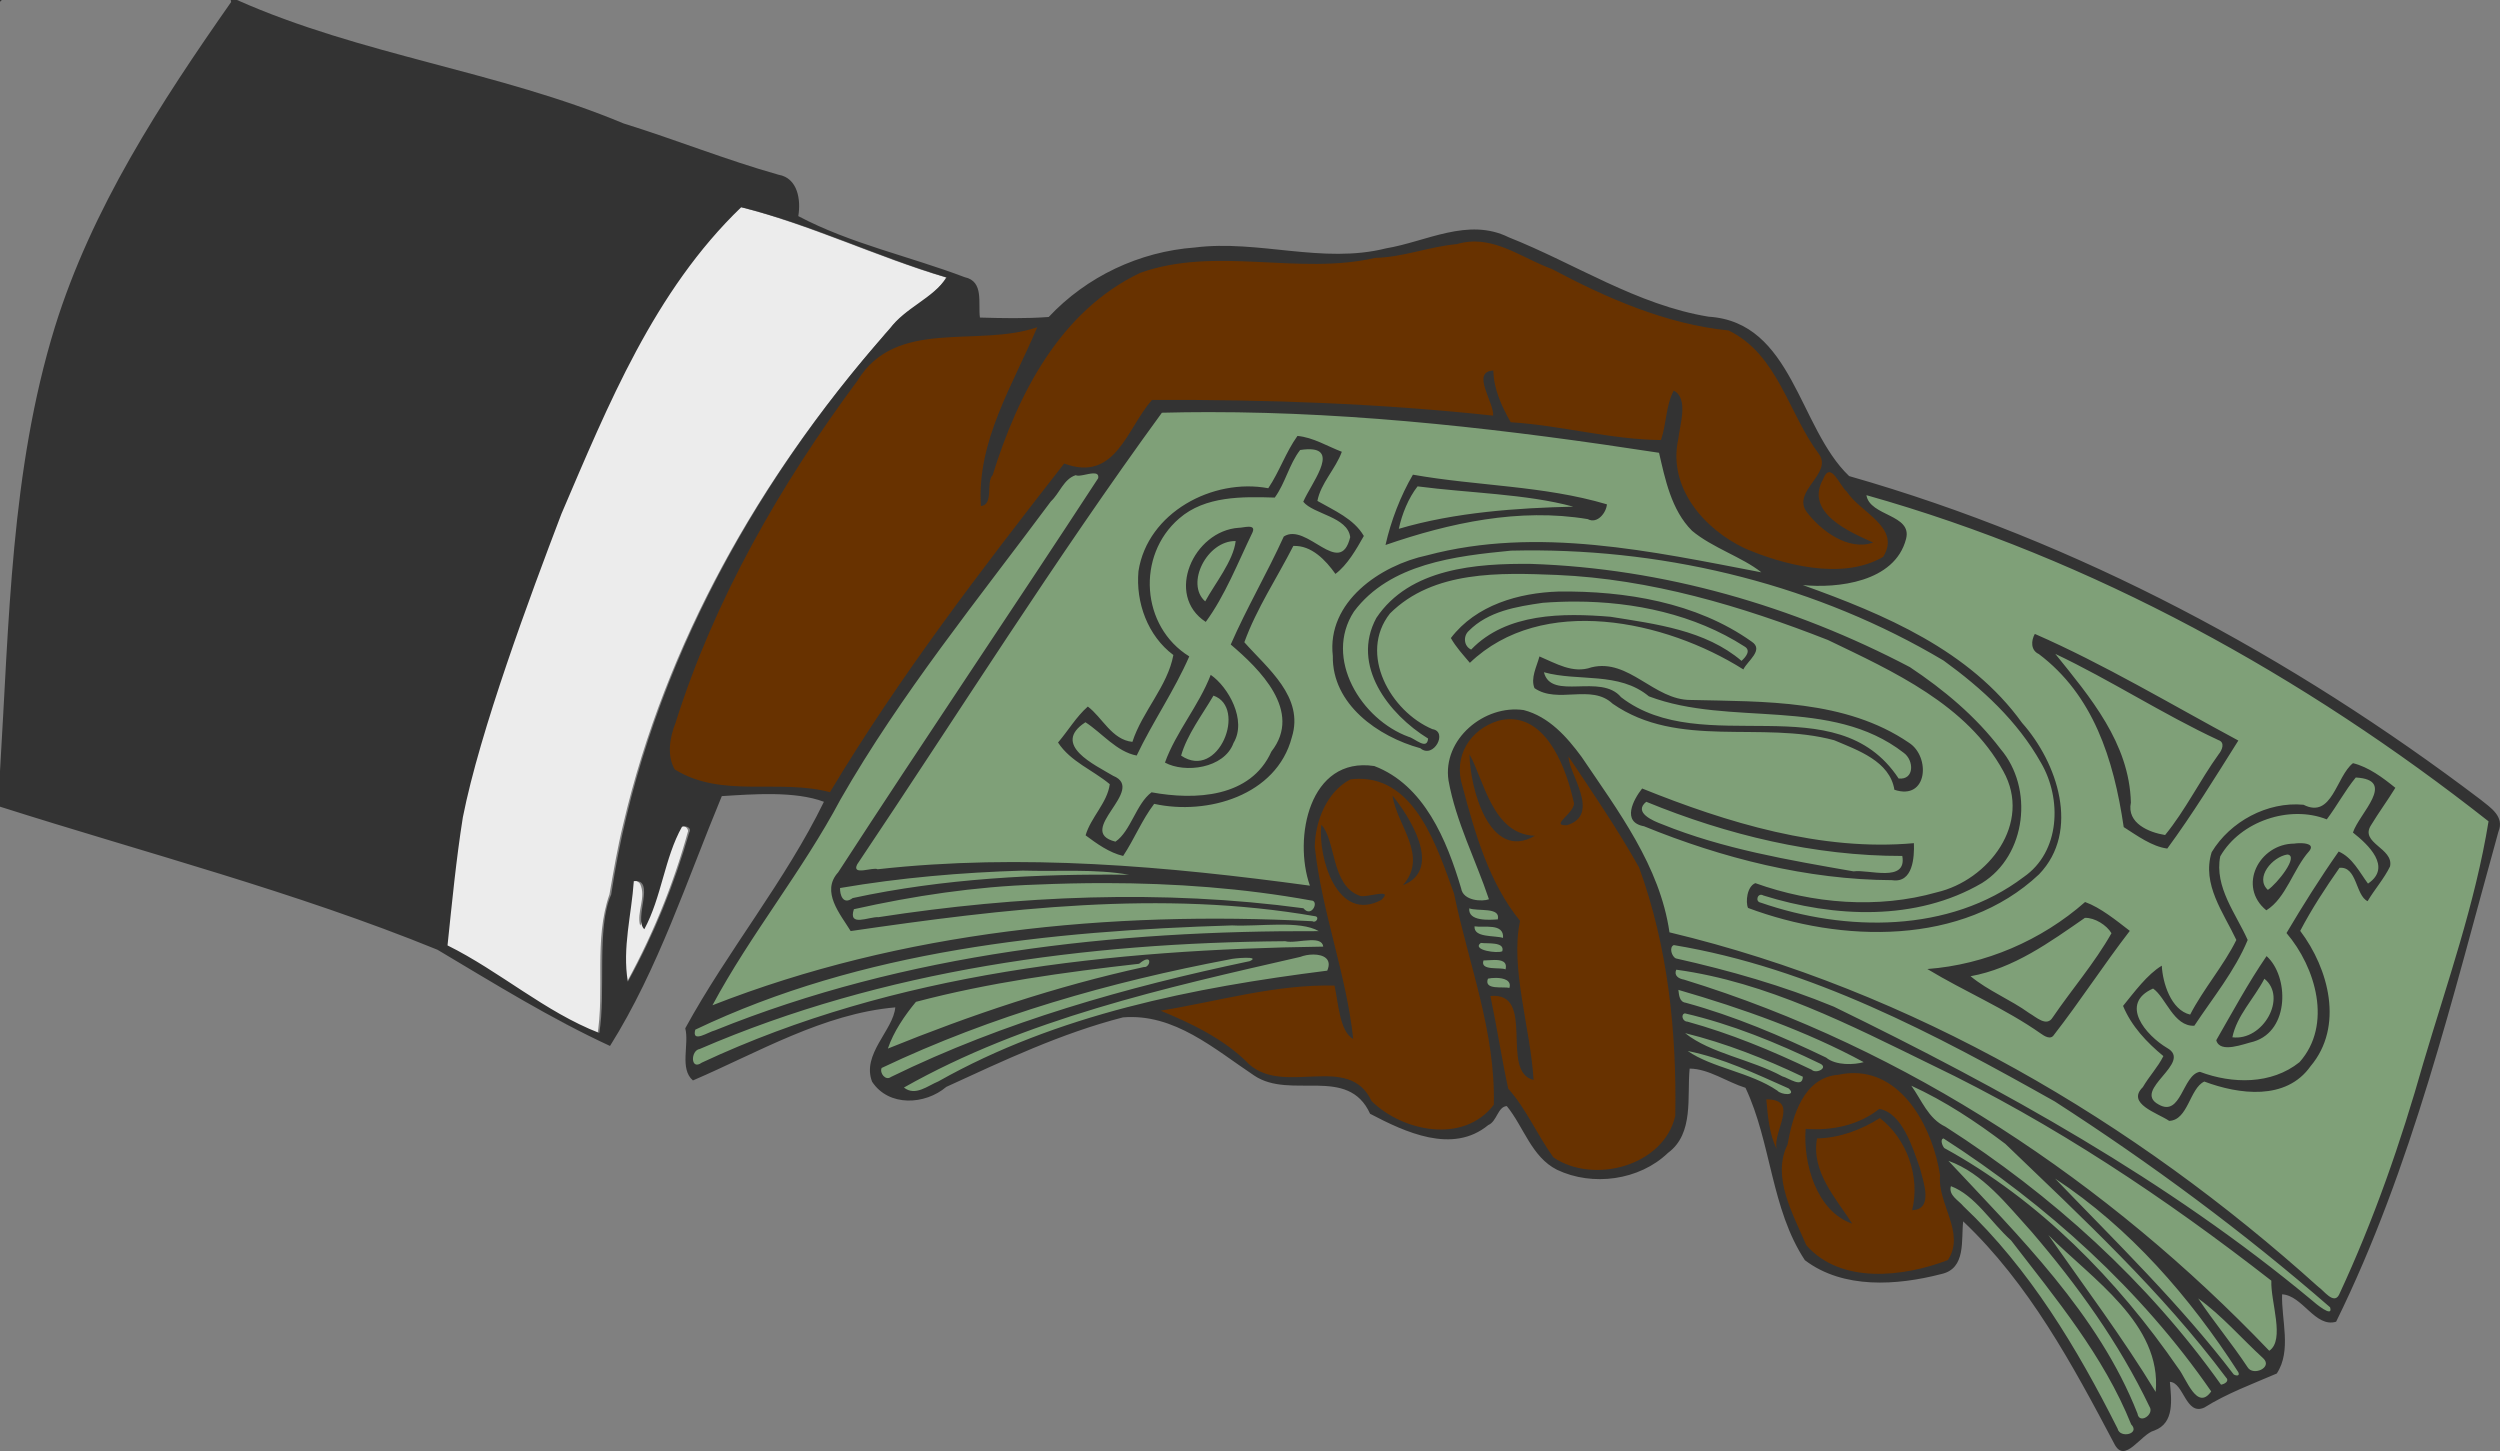
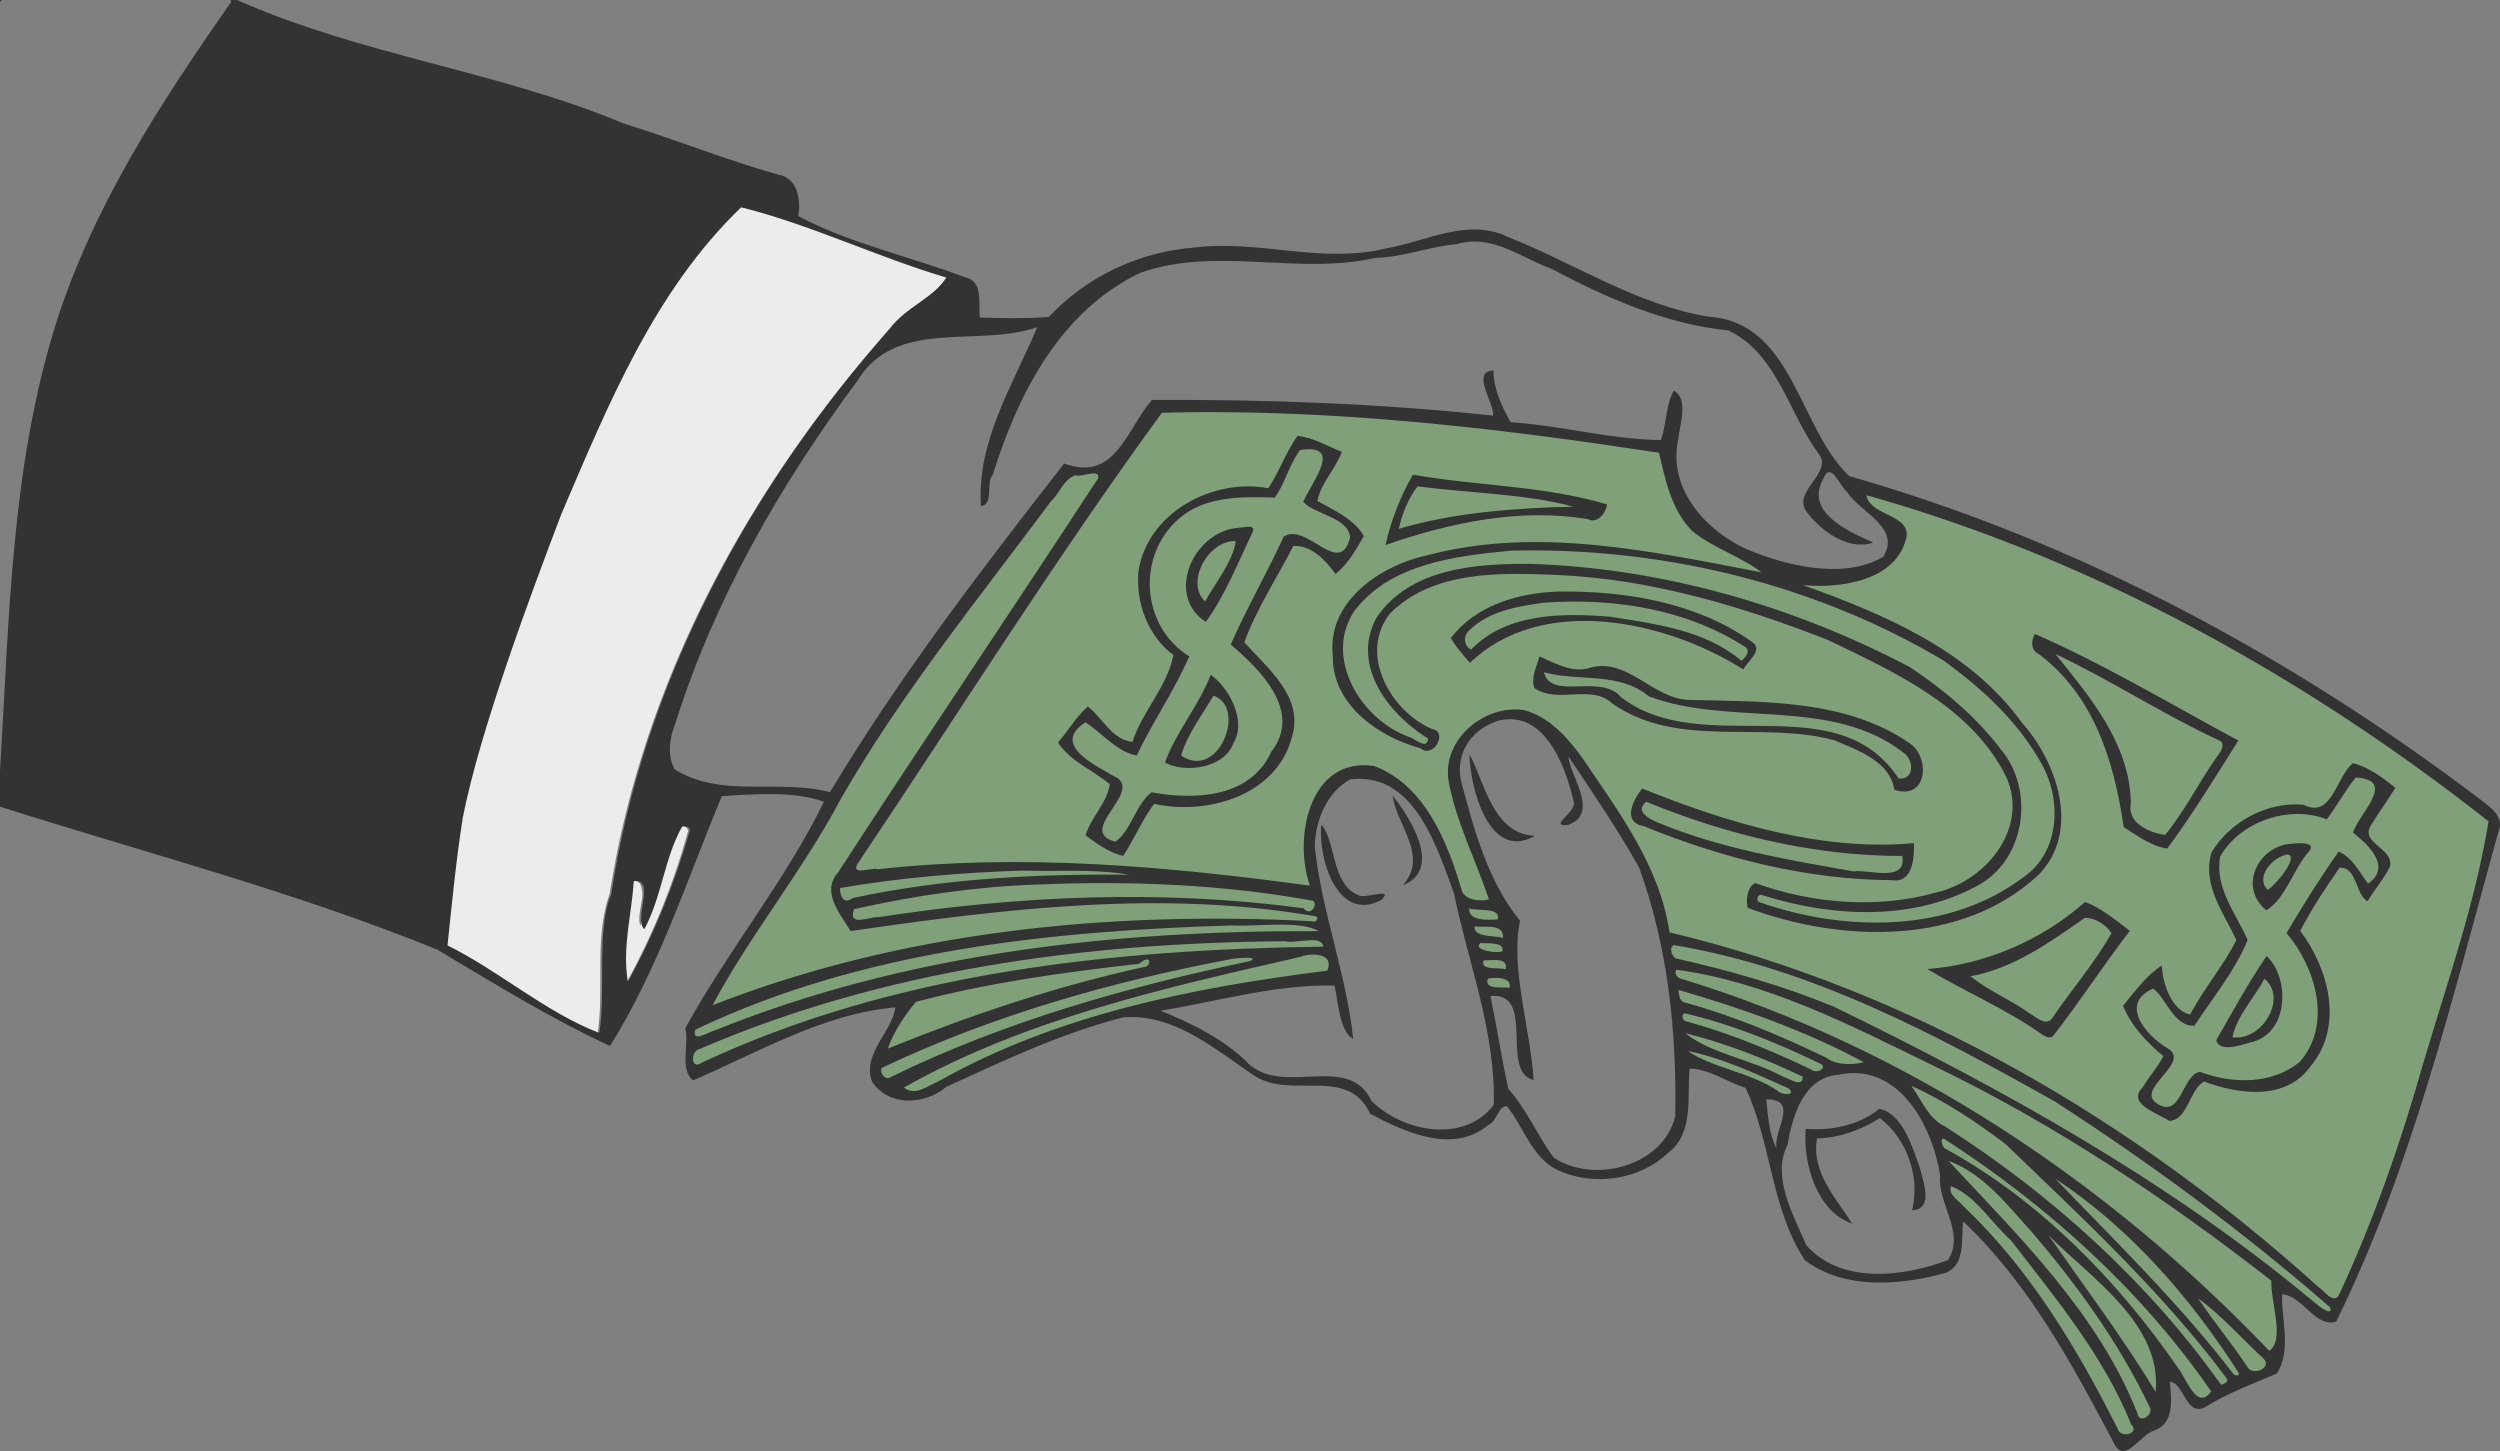
<svg xmlns="http://www.w3.org/2000/svg" height="639.09pt" width="1101.1pt" version="1.1" viewBox="0 0 1101.106 639.089">
  <rect x="0" y="0" width="1101.106" height="639.089" fill="#808080" stroke="none" />
  <g>
    <path d="m324.18 90.939c-30.75 29.461-50.32 68.151-67.19 106.7-14.186 31.647-26.191 64.206-37.345 97.028-6.888 20.679-12.675 41.989-16.713 63.267-2.546-0.297-1.959 3.168-2.2 4.682-2.807 18.239-4.561 36.614-6.491 54.961 23.738 11.659 43.794 29.965 68.707 39.369 3.584-20.899-1.547-42.766 5.493-63.065 1.822-10.38 3.564-20.785 6.089-31.033 18.609-79.42 60.055-152.29 113.42-213.52 4.822-6.188 10.646-11.491 17.26-15.7 4.389-3.153 8.714-6.676 11.498-11.392-31.193-9.18-60.666-23.695-92.328-31.486l-0.199 0.193zm-24.72 272.61c-3.265 0.679-3.356 4.912-4.924 7.269-4.951 12.018-6.782 25.226-12.586 36.869-1.674-5.97 2.776-12.464-0.002-18.34-1.204-2.092-6.267-2.784-5.705 0.684-1.318 15.23-5.327 30.665-2.035 45.926 12.399-22.033 22.187-45.579 28.865-69.951-0.169-1.726-2.078-2.532-3.613-2.457z" fill="#ececec" />
-     <path d="m648.69 105.39c-13.545 1.188-26.642 5.556-40.059 7.068-7.157 0.583-14.148 2.477-21.352 2.561-26.996 1.415-54.685-4.93-81.144 2.834-12.791 4.117-23.546 12.879-32.871 22.309-18.161 19.083-29.116 43.712-36.938 68.555-3.053 3.7 0.064 9.646-3.408 12.734-0.82-19.526 6.872-38.16 15.075-55.533 3.639-7.775 7.339-15.523 10.638-23.45-21.381 8.129-45.709 0.891-66.732 10.654-8.453 3.882-13.857 11.78-18.909 19.224-33.476 46.002-61.68 96.528-78.129 151.19-1.275 5.321-1.373 11.472 1.765 16.167 14.424 9.118 32.213 7.638 48.508 7.832 7.045 0.118 14.105 0.647 20.895 2.525 30.453-50.887 66.585-98.029 103.01-144.72 7.753 3.228 17.557 1.422 22.884-5.327 6.376-6.863 9.851-15.795 15.931-22.876 50.322-0.207 100.69 1.584 150.74 7.023 0.807-6.619-5.3-12.164-3.846-18.738 0.574-0.914 2.785-1.955 2.115 0.127 0.724 7.676 4.132 14.772 7.912 21.379 22.619 1.348 44.733 7.774 67.484 7.889 2.699-6.845 2.079-14.665 5.408-21.24 4.082 4.155 1.825 10.511 1.148 15.531-1.92 8.896-2.314 18.576 1.922 26.905 7.333 16.166 23.437 26.573 40.129 31.11 15.169 4.712 32.434 7.109 47.275 0.021 5.206-2.729 5.356-10.234 2.258-14.637-4.2-6.308-11.347-10.029-15.877-15.975-3.145-2.815-4.175-8.104-8.467-9.51-3.037-0.146-4.013 3.619-5.072 5.828-2.08 5.16-0.533 11.229 3.583 14.932 4.767 5.059 11.223 7.989 17.425 10.872-10 1.199-18.766-5.717-24.842-12.928-2.564-2.783-2.224-6.898-0.041-9.771 2.658-4.299 7.634-8.836 5.907-14.411-2.577-5.073-6.457-9.367-8.78-14.603-7.557-14.24-13.888-30.544-27.94-39.769-3.519-2.806-8.029-3.215-12.322-3.601-25.389-3.917-48.866-14.998-71.542-26.583-11.027-4.3-21.421-11.876-33.743-11.605zm16.006 210.37c-13.567 0.207-25.577 14.218-22.227 27.698 2.696 11.712 6.226 23.261 10.428 34.523 3.88 9.934 8.815 19.554 15.539 27.881-3.801 20.879 3.118 41.57 5.314 62.202-0.19 1.567 1.469 6.133-0.113 5.757-5.144-3.801-4.146-11.062-4.7-16.627-0.195-6.171 0.188-13.899-5.263-18.084-2.492-1.59-5.6-1.708-8.449-1.326 3.07 14.053 4.967 28.39 8.305 42.367 8.161 9.134 12.787 20.727 20.125 30.453 16.529 10.778 41.648 5.886 52.096-11.098 3.034-4.748 3.68-10.497 3.166-15.994-0.091-34.804-4.108-70.125-16.616-102.79-9.91-17.556-21.364-34.162-32.545-50.919-0.95 9.804 7.763 17.797 6.002 27.604-0.933 2.911-4.043 5.393-7.131 4.889 2.212-3.042 6.876-5.949 5.226-10.365-3.077-12.297-7.574-25.713-18.523-33.215-3.168-1.962-6.895-3.069-10.633-2.953zm-66.33 26.254c-6.636-0.351-11.256 5.614-14.564 10.566-5.592 8.968-6.875 20.132-4.375 30.314 3.954 24.304 12.293 47.751 15.277 72.211-4.697-5.935-3.884-14.014-5.969-20.869-1.946-2.601-5.634-0.612-8.318-1.102-24.71 0.785-48.581 7.926-72.895 11.588 15.649 6.209 31.275 13.669 43.244 25.809 9.077 6.751 21.032 4.657 31.541 4.499 7.527-0.446 16.711 1.568 20.17 9.09 3.857 5.632 10.397 8.702 16.459 11.373 11.877 4.705 27.046 4.402 36.686-4.863 2.384-1.746 4.057-4.581 3.346-7.596-0.183-31.152-11.49-60.647-17.957-90.756-5.782-15.562-11.012-32.647-24.106-43.802-5.195-4.189-11.844-6.616-18.539-6.463zm216.32 129.69c-7.261 0.259-15.215 2.295-19.59 8.596-6.585 8.238-7.365 19.146-10.671 28.77-2.768 12.533 3.568 24.564 8.313 35.707 2.99 8.083 11.318 12.559 19.075 15.094 15.07 4.43 31.343 1.635 45.77-3.79 2.804-1.443 3.396-5.309 3.812-8.236 0.862-10.765-6.975-20.049-6.055-30.84-2.783-15.888-9.826-32.469-24.014-41.31-4.986-2.919-10.861-4.42-16.64-3.991zm-37.836 12.025c0.918 8.127 0.989 16.924 5.654 23.996 1.962-1.224 0.075-3.919 0.938-5.711 0.686-5.287 4.849-10.993 1.914-16.24-2.004-2.549-5.594-2.611-8.555-2.594l0.044 0.498 0.005 0.051z" fill="#683200" />
    <path d="m527.27 180.53c-5.385 0.296-11.069-0.366-16.281 0.662-47.292 65.036-90.268 133.06-134.75 200.01-0.892 2.649 2.645 3.965 4.668 2.975 20.993-1.848 42.073-3.582 63.199-3.483 44.985-0.183 89.808 4.514 134.33 10.591-5.197-14.769-4.477-32.498 5.146-45.352 6.413-7.682 18.367-10.616 26.994-5.019 15.442 8.806 23.727 25.749 29.297 41.994 1.57 3.756 2.132 8.03 4.146 11.525 3.266 3.548 8.78 3.782 13.094 2.293-6.011-18.858-16.188-36.591-18.344-56.512 0.069-16.478 17.758-29.746 33.644-26.054 14.217 4.772 22.416 18.299 30.411 30.028 14.004 20.438 28.224 42.234 31.646 67.264 107.06 25.531 204.77 82.779 286.06 156.18 2.717 1.846 5.178 6.294 9.043 4.807 3.467-3.489 4.133-8.711 6.576-12.854 15.317-34.403 26.32-70.49 36.836-106.59 9.292-30.199 19.131-60.395 24.16-91.668-82.066-64.674-175.4-116.39-276.33-144.63 0.143 6.037 6.178 9.089 10.941 11.252 3.666 1.437 8.316 4.723 6.799 9.277-2.855 11.234-14.501 17.138-25.125 18.803-7.364 1.499-14.892 0.669-22.348 1.01 10.356 5.126 21.643 8.145 32.097 13.067 25.215 10.848 49.69 25.773 66.214 48.183 11.299 13.263 19.736 30.896 16.887 48.687-1.713 9.891-8.197 18.352-16.5 23.75-22.516 16.641-51.915 20.928-79.19 17.852-13.626-1.487-27.064-4.691-39.882-9.48-0.66-3.111-0.32-7.087 2.514-9.037 28.042 9.885 59.764 11.822 87.898 1.285 14.666-6.416 26.846-21.117 26.305-37.691-0.659-12.649-9.081-23.099-17.176-32.125-18.119-18.902-42.425-29.868-65.691-40.934-42.051-16.592-86.601-28.863-132.11-28.774-19.048-0.379-39.565 1.224-55.447 12.866-6.501 4.389-10.936 11.635-11.336 19.52-0.958 15.142 8.982 29.511 22.025 36.484 2.091 1.335 6.268 1.656 5.082 5.127-0.68 2.84-4.525 5.323-6.914 2.772-15.1-4.278-30.357-13.573-36.08-28.912-3.031-10.228-3.023-22.092 3.054-31.277 8.654-13.389 23.933-20.384 38.981-23.674 34.044-8.179 69.523-5.052 103.65 0.841 13.767 2.303 27.465 5.16 41.172 7.625 1.904-0.842-0.966-2.435-1.747-3.036-10.45-7.745-24.547-10.615-32.555-21.407-6.268-8.917-8.357-19.818-10.801-30.217-67.582-10.396-135.77-18.435-204.26-18.002zm44.686 12.529c6.338 0.804 11.907 4.154 17.748 6.481-3.069 7.409-9.272 13.456-10.592 21.592 7.248 4.264 15.715 7.545 20.412 14.949-3.132 5.457-6.283 11.131-11.16 15.248-4.445-6.227-11.128-12.461-19.354-11.855-7.38 14.525-16.581 28.202-22.102 43.615 8.192 9.516 19.377 17.961 21.889 30.986 1.656 13.886-7.542 27.21-19.432 33.597-12.327 6.884-27.234 8.091-40.91 5.487-2.341 0.507-2.692 3.549-4.193 5.101-3.561 5.73-6.363 11.903-10.032 17.571-5.587-1.515-10.338-4.918-14.924-8.301 2.677-7.901 9.619-13.991 10.555-22.551-7.28-6.282-16.93-9.829-22.607-17.895 4.039-4.814 7.281-10.27 11.908-14.57 6.14 5.245 10.387 14.09 19.225 15.188 2.748-1.096 2.186-4.925 3.9-6.977 5.232-10.829 13.496-20.492 15.613-32.646-15.695-11.402-20.885-35.833-9.337-51.943 10.91-15.913 31.841-23.688 50.509-20.008 5.016-7.274 7.821-15.85 12.883-23.068zm3.889 3.807c-2.683-0.363-5.234 1.158-6.061 3.766-3.353 5.628-5.082 12.098-8.838 17.502-13.992-0.47-29.555-0.554-41.139 8.539-15.91 12.193-19.06 37.237-7.215 53.277 2.688 3.753 6.065 7.025 9.951 9.523-6.479 14.548-15.536 27.799-22.455 42.143-8.857-2.285-14.498-10.044-22.004-14.711-4.277 2.164-8.695 7.627-5.656 12.453 4.371 7.15 12.754 10.118 19.486 14.35 2.916 2.724 0.62 6.791-1.147 9.452-2.596 4.213-6.82 8.544-6.051 13.889 0.951 2.89 4.353 4.609 7.184 4.439 7.385-5.436 8.654-15.629 15.57-21.469 14.839 2.592 31.684 2.707 44.286-6.739 5.668-4.47 9.012-11.104 12.432-17.282 3.603-8.515 0.674-18.236-4.65-25.334-4.491-6.499-10.306-11.931-16.256-17.068 6.978-15.844 15.733-30.826 22.908-46.574 5.639-2.614 10.805 2.366 15.523 4.767 3.278 2.174 8.701 4.316 11.599 0.411 2.703-3.099 3.164-8.3-0.272-11.069-4.899-5.114-12.627-5.702-17.844-10.359 2.8-6.519 8.464-12.389 8.299-19.863-0.626-3.402-4.729-4.296-7.652-4.043zm-94.156 10.604c-3.095 0.462-6.279 0.923-9.312 1.307-5.37 2.776-7.371 9.01-11.537 13.066-34.354 46.013-70.804 90.89-98.174 141.6-16.256 27.549-36.132 52.862-51.04 81.218 83.982-33.321 175.73-42.518 265.48-37.968 1.822 0.944 4.344-0.435 4.026-2.635-0.046-1.877-3.577-1.508-3.566-1.963 2.787-0.851 3.754-5.704 0.381-6.51-44.863-7.913-90.781-9.182-136.2-6.151-22.375 1.529-44.543 5.234-66.409 10.145-1.344 2.189-0.988 6.459 2.24 6.498 6.933-0.535 13.71-2.013 20.622-2.772 58.007-8.124 117.29-10.192 175.38-2.272 1.747 1.408-1.688 0.046-2.436 0.184-61.469-9.175-123.87-2.478-184.99 6.196-3.66 0.525-7.321 1.049-10.982 1.574-3.604-6.05-9.591-12.469-7.623-20.092 2.472-5.242 6.501-9.567 9.286-14.651 35.612-54.715 72.338-108.72 107.85-163.49 0.562-1.865-1.187-3.471-2.996-3.285zm143.11 3.031c27.225 4.52 55.189 4.601 81.832 12.34-0.568 3.104-3.877 6.637-7.186 4.799-29.605-4.897-59.785 1.307-87.824 10.859 2.412-9.899 6.151-19.486 11.207-28.336l1.971 0.338zm-1.07 2.875c-4.726 6.079-7.485 13.457-8.977 20.955 25.592-7.87 52.56-9.282 79.1-10.438 1.554-1.224-1.276-2.052-2.217-2.137-22.174-5.513-45.198-5.594-67.732-8.615l-0.174 0.234zm-73.656 19.619c2.084 0.161-0.418 2.564-0.555 3.627-5.795 12.214-10.856 24.863-18.713 35.916-8.466-5.581-9.384-17.988-4.309-26.174 4.346-8.195 13.392-13.389 22.59-13.322 0.329-0.009 0.656-0.065 0.986-0.047zm-5.264 4.293c-11.157-0.207-19.954 11.783-18.105 22.398 0.592 2.688 2.172 5.126 4.385 6.764 4.958-9.579 13.008-18.041 14.305-29.164l-0.5 0.002-0.084 0zm126.9 4.131c-15.63 0.452-31.343 2.533-46.312 7.136-13.026 4.361-26.155 12.091-32.415 24.817-5.827 13.394-0.709 29.184 8.842 39.493 5.642 6.484 13.241 10.833 21.114 13.998 1.899 1.505 5.66 2.916 6.837-0.166 0.912-2.942-3.169-3.567-4.654-5.229-11.662-8.548-22.087-21.514-21.606-36.727 0.347-10.587 8.023-19.548 16.851-24.851 15.938-9.722 35.348-10.647 53.557-10.458 39.738 1.026 79.129 9.438 116.47 22.946 17.94 6.656 35.65 14.259 52.315 23.697 16.301 11.232 31.871 24.429 42.28 41.452 8.598 16.66 4.032 39.977-12.219 50.262-24.328 14.575-54.385 15.435-81.449 9.466-5.532-1.043-10.906-3.102-16.367-4.084-2.85 0.735-2.342 5.54 0.718 5.496 30.48 10.353 64.972 12.655 95.241 0.332 10.136-4.392 20.302-9.822 27.678-18.223 10.522-13.587 8.987-33.567-0.081-47.504-11.05-18.36-27.17-33.3-44.97-44.98-54.84-31.84-118.56-47.35-181.82-46.89zm17.543 20.094c28.579 0.051 58.52 5.243 82.178 22.3 2.696 2.563-0.938 5.694-2.545 7.729-0.506 1.261-1.646 2.349-2.846 1.1-24.545-14.669-53.873-23.152-82.541-19.086-13.267 2.096-26.175 7.686-36.035 16.926-2.553-3.013-5.219-5.972-7.244-9.381 11.503-14.608 31.21-19.592 49.033-19.588zm2.844 2.445c-14.733 0.247-30.553 1.713-42.934 10.49-3.145 2.146-6.509 6.238-4.207 10.148 0.89 1.694 3.354 3.823 4.59 1.287 11.733-11.431 28.884-14.174 44.596-13.99 16.686 0.135 33.246 3.175 49.295 7.738 8.565 2.756 16.854 6.8 23.607 12.756 2.294-1.641 5.254-5.331 2.625-7.924-22.753-15.05-50.602-20.705-77.572-20.506zm206.56 17.404c29.518 13.237 57.328 29.859 85.779 45.168-9.805 15.57-19.466 31.258-30.332 46.121-6.679-1.203-12.205-5.448-17.82-8.969-3.518-24.044-10.482-48.986-27.445-67.174-3.629-4.215-8.321-7.408-12.332-11.121-0.69-1.344-0.696-4.467 0.637-4.694 0.504 0.223 1.009 0.446 1.513 0.669zm4.76 5.803c12.689 16.24 27.078 32.403 32.25 52.93 1.684 5.76 1.766 11.682 1.832 17.61 1.677 6.964 9.408 10.065 15.799 10.935 2.825-0.806 3.557-4.253 5.521-6.131 7.286-10.538 13.52-21.78 20.765-32.332 1.175-2.626-0.887-5.345-3.504-5.793-25.153-11.842-48.401-27.334-73.761-38.757 0.367 0.513 0.733 1.026 1.1 1.539zm-224.44 3.455c7.072 3.426 15.347 7.11 23.219 4.049 10.473-1.925 19.25 5.631 27.816 10.34 6.668 4.037 14.6 4.784 22.218 4.438 26.25 0.557 53.682 0.8 77.691 12.582 6.32 3.287 14.604 6.662 15.773 14.62 1.188 4.637-1.306 11.025-6.785 10.98-2.032 0.203-4.26-0.456-4.249-2.818-3.248-9.597-13.227-14.103-21.799-17.903-14.852-5.997-31.272-5.201-46.985-5.545-17.902-0.105-36.955-0.78-52.522-10.647-3.923-2.899-8.132-5.881-13.241-5.885-7.835-0.659-16.349 2.043-23.447-2.402-1.299-4.069 0.887-8.104 2.004-11.943l0.307 0.133zm-0.17 4.893c0.636 5.675 6.895 8.232 11.968 7.834 7.815 0.191 16.906-1.742 22.895 4.574 12.996 10.437 30.428 12.246 46.508 12.675 18.843 0.468 38.704-1.378 56.377 6.349 7.886 3.558 14.49 9.86 19.289 16.904 4.355 1.169 8.236-3.746 6.658-7.818-1.635-5.983-8.163-8.3-12.857-11.377-20.529-10.924-44.456-10.41-67.001-12.153-12.408-1.049-25.209-2.132-36.675-7.302-10.757-8.353-25.138-7.181-37.902-8.606-3.209-0.373-6.352-1.033-9.498-1.925l0.136 0.481 0.102 0.363zm-144.82 3.566c7.599 6.544 13.359 18.079 8.469 27.861-2.999 7.115-10.856 10.141-18.018 10.316-3.474 0.099-6.908-0.479-10.092-1.893 4.95-12.961 14.099-23.713 19.336-36.545l0.305 0.26zm-0.176 6.424c-5.232 9.033-11.949 17.476-14.77 27.693 5.186 4.591 13.983 3.509 17.908-2.211 5.084-6.059 7.382-15.869 2.293-22.586-1.346-1.41-3.703-3.335-5.432-2.897zm502.89 31.756c6.412 1.811 11.857 5.857 16.986 9.961-3.601 6.311-8.835 11.816-11.4 18.641-0.413 5.711 6.298 7.745 8.791 11.967 2.105 3.444-1.226 6.557-2.871 9.288-1.89 2.809-3.919 5.52-5.769 8.358-4.194-4.049-3.591-12.058-9.863-14.127-3.095-1.118-4.603 2.457-5.877 4.481-5.347 7.815-10.41 15.841-14.779 24.247 10.419 13.76 17.012 32.712 10.549 49.529-3.833 9.559-11.858 18.307-22.568 19.779-9.788 1.779-19.584-0.918-28.855-3.848-3.588 0.497-5.064 4.641-6.771 7.328-1.897 3.677-3.642 8.862-8.27 9.645-3.764-1.509-7.319-3.669-10.783-5.803-2.387-1.371-3.454-4.675-1.164-6.709 3.31-5.056 7.323-9.665 10.041-15.096-7.285-5.963-14.111-12.95-17.863-21.703 4.668-5.671 9.018-11.798 15.059-16.123 0.903 8.024 4.1 17.427 12.305 20.568 2.706 0.948 2.786-2.889 4.118-4.28 5.831-9.967 13.27-18.953 18.374-29.351-5.056-11.01-13.483-21.817-11.887-34.629 0.999-7.073 7.253-11.721 12.395-15.961 8.158-5.72 18.452-9.377 28.42-7.625 4.648 2.449 10.45-0.161 12.732-4.646 3.163-4.484 4.758-10.294 8.954-13.893zm1.125 4.322c-2.245 0.464-3.135 3.459-4.666 5.09-2.967 4.296-5.616 8.808-8.723 13.01-17.232-6.16-38.491 1.296-47.549 17.314-2.334 12.023 4.779 22.976 10.076 33.131 1.199 1.887 2.574 4.486 0.773 6.44-5.829 12.297-14.225 23.095-21.967 34.207-7.066-0.685-9.762-8.271-13.746-13.037-1.289-1.871-3.62-4.461-5.92-2.451-4.6 2.292-7.619 8.093-5.195 12.986 2.588 7.126 9.266 11.448 14.967 15.801 1.708 3.961-2.694 6.964-4.606 9.908-2.512 2.86-6.212 7.029-3.785 10.998 2.624 3.95 9.331 5.023 12.043 0.568 3.247-3.891 4.112-9.794 8.893-12.303 8.581 2.607 17.639 4.476 26.654 3.078 9.437-1.321 19.538-5.903 23.41-15.211 6.69-14.398 2.425-31.404-5.811-44.23-1.344-2.095-2.81-4.112-4.4-6.027 6.988-11.749 14.266-23.334 22.094-34.543 5.77 3.043 8.483 9.285 12.334 14.205 4.913-2.287 7.617-8.87 4.431-13.597-2.212-4.314-5.993-7.501-9.604-10.608 2.641-6.751 9.394-11.997 9.432-19.658-0.694-4.073-5.676-5.169-9.135-5.07zm-311.44 8.029c35.881 14.148 74.133 25.521 113.12 23.029 0.977-0.206 3.395-0.586 2.473 1.225-0.188 4.499-0.461 10.837-5.479 12.697-29.927 0.501-59.651-5.469-88.026-14.733-9.122-2.98-18.158-6.403-27.066-9.845-3.415-2.172-1.947-6.55-0.406-9.41 1.155-1.605 2.011-5.311 4.452-3.338l0.936 0.375zm-1.748 2.561c-3.26 1.644-3.18 6.787 0.172 8.293 7.307 4.657 15.852 6.642 23.906 9.566 22.255 6.894 45.297 11.045 68.245 14.698 6.591-0.529 13.964 2.742 20.047-1.034 2.212-1.853 2.335-5.102 1.656-7.701-39.109 0.145-77.739-9.178-113.79-24.021l-0.232 0.199zm288.99 20.176c1.262-0.167 4.451 0.52 2.448 2.099-6.881 7.802-9.207 18.932-17.846 25.229-6.668-5.276-6.401-16.157-0.338-21.809 4.006-4.144 10.038-5.767 15.737-5.519zm-6.365 3.022c-6.263 1.267-12.569 7.318-11.152 14.111 0.418 1.711 2.44 4.68 4.182 2.561 4.273-3.786 8.548-8.405 9.717-14.146-0.027-1.425-1.281-2.708-2.746-2.525zm-542.73 7.133c-31.261-0.283-62.535 2.336-93.377 7.399-3.168-0.487-2.226 3.055-1.586 4.939 0.722 2.559 3.879 3.599 6.032 2.003 8.314-2.575 17.03-3.378 25.59-4.944 31.806-4.773 64.071-5.96 96.206-5.653 1.412-0.165 1.217-1.982-0.195-1.957-10.739-1.905-21.778-1.786-32.67-1.787zm454.07 15.938c6.729 2.722 12.321 7.353 18.051 11.734-11.53 14.897-21.589 30.956-33.426 45.582-3.676 0.202-5.805-3.545-9.002-4.84-13.564-8.691-28.299-15.29-42.188-23.416 24.492-2.482 48.002-13.029 66.564-29.061zm-272.52 0.928c-0.948 4.061 3.392 6.591 6.898 6.631 2.474-0.173 5.61 0.845 7.611-0.859 1.112-3.574-3.305-5.523-6.232-5.281-2.759-0.253-5.635-0.033-8.241-1.153l-0.028 0.499-0.009 0.163zm271.84 3.971c-16.115 10.976-32.638 23.094-52.395 26.033 9.736 8.259 21.808 12.992 32.016 20.557 2.461 1.557 6.362 1.344 7.585-1.673 8.552-12.488 18.527-24.023 25.948-37.266-2.724-4.436-7.859-7.931-13.154-7.65zm-360.81 3.055c-50.887 0.758-101.95 4.082-151.95 14.01-33.956 6.874-67.488 16.891-98.728 31.963-3.19 0.931-1.119 6.409 1.881 4.99 25.974-10.453 52.517-19.455 79.747-26.007 64.121-15.77 130.44-20.651 196.34-20.231-7.801-5.856-18.138-4.845-27.295-4.725zm91.27 1.012c-0.653 3.945 3.766 5.731 6.982 5.82 2.418-0.377 4.97 1.445 7.25 0.416 1.609-3.346-2.457-6.596-5.666-6.451-2.849-0.161-5.733 0.188-8.555-0.359l-0.01 0.5-0.002 0.074zm-70.766 5.672c-10.047 1.159-20.16 0.194-30.265 0.779-78.473 2.059-157.69 13.616-230.68 43.525-3.75 1.812-8.311 2.591-11.469 5.418-1.807 2.176-1.515 7.216 2.094 7.047 40.533-19.018 83.796-31.713 127.83-39.479 49.061-8.742 98.955-11.779 148.74-12.467 0.395-3.517-3.282-5.065-6.242-4.824zm74.822 1.297c-2.925-0.141-2.647 4.46-0.004 4.709 3.145 1.046 7.115 2.06 10.07 0.381 1.34-3.251-2.779-5.244-5.484-4.936-1.528-0.043-3.053-0.197-4.582-0.154zm84.361 0.9c-3.91 2.106-1.074 8.678 2.998 8.285 28.876 6.747 57.726 14.875 83.998 28.917 69.446 34.523 137.25 73.54 196.87 123.48 1.697 1.196 4.324 3.701 6.389 1.955 1.374-3.245-2.877-4.743-4.559-6.643-37.64-32.29-77.59-62.06-119.63-88.51-52.01-29.22-106.16-57.69-165.66-67.53l-0.162-0.027-0.145 0.072zm-159.25 4.156c-10.26 1.836-20.298 4.771-30.507 6.892-50.916 11.875-102.28 25.424-148.22 51.094-1.784 0.005-2.414 2.27-0.654 2.92 5.25 3.126 10.888-0.93 15.529-3.273 38.427-21.451 81.155-33.788 124.27-41.518 15.252-2.829 30.642-4.886 45.994-7.033 2.94-0.548 2.622-4.903 1.051-6.807-1.71-2.177-4.927-2.296-7.459-2.275zm-29.219 1.418c-12.441 0.911-24.486 4.505-36.691 6.886-42.66 9.698-84.614 23.092-124.17 41.895-2.062 3.345 2.693 8.18 5.842 5.346 49.953-24.372 103.83-39.391 158.01-50.889 1.879-0.618 1.466-3.554-0.688-3.17-0.765-0.088-1.536-0.082-2.305-0.068zm-43.191 0.711c-2.569 0.389-4.482 2.905-7.237 2.348-32.024 3.807-64.261 7.998-95.328 16.711-5.658 6.83-10.633 14.419-13.256 22.961 37.63-15.339 76.29-28.402 116.02-36.998 2.009-0.888 2.745-4.998-0.201-5.021zm152.74 0.223c-1.841 0.452-5.463-0.817-5.762 1.982 0.1 3.578 4.541 3.803 7.205 3.701 1.5-0.492 3.94 1.523 4.781-0.375 0.98-2.889-1.724-5.319-4.49-5.258-0.576-0.059-1.156-0.076-1.734-0.051zm340.7 1.131c7.133 8.406 7.73 22.283 0.449 30.766-4.513 4.484-11.226 5.456-17.244 6.574-1.859 0.358-6.008-1.043-3.938-3.463 4.106-6.209 7.305-13.044 11.27-19.381 2.947-4.994 5.991-9.932 9.26-14.723l0.203 0.227zm-261.14 3.443c-1.862 2.994 1.457 6.21 4.453 6.225 94.423 29.177 179.59 84.732 248.8 154.82 2.891 2.927 5.752 5.884 8.605 8.848 5.324-3.318 4.683-10.439 3.982-15.796-0.916-5.688-1.653-11.579-2.333-17.185-49.56-38.81-102.71-73.48-159.89-100.12-32.89-16.13-66.73-32.29-103.43-37.14l-0.145 0.365zm259.23 3.699c-4.704 9.268-12.898 17.047-14.703 27.666 12.196 2.36 23.896-11.738 19.244-23.252-0.924-2.007-2.485-3.657-4.262-4.941l-0.234 0.442-0.045 0.086zm-339.81-0.342c-2.596-0.241-3.883 3.041-1.949 4.709 2.659 2.277 6.548 1.176 9.736 1.58 2.513-0.877 1.009-4.739-1.037-5.394-2.099-0.979-4.489-0.924-6.75-0.895zm81.217 5.633c0.035 2.961 1.002 7.217 4.619 7.422 22.369 6.263 43.865 15.374 64.578 25.791 5.239 1.904 11.01 1.102 16.236-0.426-26.927-14.809-56.079-25.032-85.525-33.541l0.06 0.496 0.031 0.258zm3.647 10.021c-3.061 0.813-1.62 5.75 1.24 5.58 19.478 5.344 38.076 13.342 56.301 21.873 2.343 0.571 6.027-2.04 3.951-4.42-11.55-6.292-23.869-11.098-36.172-15.699-8.278-2.925-16.731-5.619-25.32-7.334zm-1.445 9.287c12.719 10.921 30.308 12.524 44.67 20.451 2.9 0.85 6.149 3.945 9.17 1.76 1.835-1.738 0.297-4.619-2.058-4.635-17.048-7.931-34.678-14.906-53.116-18.832 0.445 0.419 0.889 0.837 1.334 1.256zm1.162 7.986c12.482 9.524 29.443 10.107 42.031 19.43 1.908 0.912 5.784 1.69 6.32-1.145-1.107-3.897-6.074-3.708-8.906-5.687-13.134-5.783-26.46-11.795-40.805-13.76 0.453 0.387 0.906 0.775 1.359 1.162zm98.443 14.615c5.231 7.128 8.652 16.54 17.244 20.411 46.606 29.988 88.449 67.944 120.56 113.25 2.422 0.345 5.717-2.731 3.438-4.877-28.661-38.155-63.655-70.877-98.141-103.63-13.736-10.358-28.306-19.781-44.129-26.636 0.344 0.494 0.689 0.988 1.033 1.482zm16.023 23.131c-3.366 1.053-1.491 6.087 1.199 6.867 42.44 23.697 77.208 59.647 103.89 99.848 2.131 3.658 4.186 8.995 9.006 9.527 2.713-0.117 6.486-3.646 3.52-6.01-31.025-44.33-72.028-81.082-117.4-110.29l-0.213 0.055zm0.283 10.182c27.171 29.462 56.48 57.974 75.561 93.654 3.809 6.643 6.491 13.873 9.703 20.766 3.641 2.778 8.749-3.099 5.826-6.453-17.202-35.303-41.429-66.808-68.667-94.925-6.662-6.424-14.521-11.914-23.546-14.368 0.374 0.442 0.749 0.884 1.123 1.326zm48.006 7.221c-1.65 0.889 1.267 2.943 1.895 3.784 26.634 27.49 53.904 54.562 77.4 84.835 1.677 1.387 4.665-0.69 3.121-2.596-21.389-33.19-47.916-63.824-81.113-85.625-0.418-0.068-0.828-0.357-1.303-0.398zm-45.832 3.84c-1.657 4.438 2.778 7.601 5.566 10.213 29.518 28.016 50.493 63.435 68.697 99.477 2.344 2.732 8.768 1.407 7.881-2.824-5.415-11.682-10.945-23.351-18.124-34.077-11.128-17.299-23.939-33.459-36.754-49.51-8.791-8.131-15.315-19.609-27.128-23.835l-0.121 0.485-0.018 0.071zm43.035 20.928c-1.547 1.129 1.097 3.294 1.607 4.414 16.033 22.815 32.741 45.241 47.079 69.166 2.688-15.618-4.925-30.994-15.32-42.202-10.127-11.333-21.915-21.036-33.022-31.335-0.115-0.015-0.227-0.099-0.344-0.043zm65.178 28.432c5.728 9.656 13.18 18.231 19.546 27.46 2.044 2.578 3.557 7.069 7.647 6.431 3.202 0.105 6.87-3.796 4.157-6.647-4.063-4.525-8.853-8.348-12.978-12.834-5.863-5.875-11.904-11.718-19.097-15.959 0.242 0.516 0.483 1.033 0.725 1.549z" fill="#7fa078" />
    <path d="m0 0v0.78c0.2-0.2 0.591-0.59 0.791-0.78zm101.62 0 0.189 0.88c-31.161 44.5-61.439 90.941-77.669 143.26-19.46 63.25-20.111 130.11-24.141 195.53v12.03 3.591c64.26 20.44 129.97 37.459 192.69 63.019 24.84 14.78 50.049 30.42 75.989 42.37 21.31-33.98 33.871-73.069 49.241-110.04 13.71-0.85 32.27-2.31 44.97 2.5-16.91 34.72-42.43 65.659-61.07 99.759 1.83 7.07-2.63 17.88 3.38 22.97 28.71-12.33 57.47-29.43 89.12-32.18-0.83 10-14.94 20.689-10.2 32.759 7.3 11.1 23.34 10.219 32.67 2.259 25.31-11.62 50.73-23.649 77.8-30.609 22.61-1.88 40.309 13.98 57.789 25.6 16.02 10.85 41.37-4.541 51.07 16.859 15.3 8.01 36.31 17.961 52.05 4.961 3.84-1.58 4.18-8.14 8.17-8.35 7.47 9.16 10.86 22.399 22.13 28.059 15.62 7.43 36.21 4.7 48.85-7.45 11.58-8.5 8.321-24.84 9.541-37.13 8.37 0.06 16.58 5.99 24.6 8.47 11.38 24.11 11.229 53.31 26.159 75.93 16.91 12.82 40.621 11.14 60.041 6.1 11.09-2.39 8.71-15.029 9.68-23.209 28.89 27.34 48.09 62.98 66.5 97.85 4.63 9.41 11.63-4.141 17.68-5.731 9.04-3.31 7.519-13.719 6.859-21.439 6.16 0.31 6.971 15.07 15.161 11.33 10.01-6.28 21.13-10.35 31.92-15 6.64-10.13 1.979-23.52 2.339-34.88 9.05 0.49 14.58 14.84 23.8 12.07 33.6-68.29 51.221-142.87 71.491-215.85 2.78-6.69-3.511-10.57-7.791-14.05-83.49-63.28-177.22-113.73-278.2-142.56-22.36-21.37-24.76-67.84-61.9-70.2-31.59-5.17-58.7-23.34-88.05-34.98-17.9-8.85-36.23 1.911-54.05 4.891-27.9 7.01-56.11-3.911-84.22-0.381-24.34 1.8-47.579 12.75-64.309 30.6-10.07 0.75-20.21 0.55-30.3 0.25-0.87-6.28 1.879-15.96-6.711-17.78-24.22-9.2-50.329-14.74-73.289-26.9 1.22-7.06-0.191-16.77-8.711-18.23-23.09-6.5-45.3-15.47-68.23-22.58-55.16-23.069-115.56-30.049-170.25-54.369zm224.86 91.259c30.65 7.57 60.001 21.87 90.461 30.95-5.82 9.06-18.471 13.411-25.091 22.661-62.06 70-108.66 156.3-122.66 249.18-6.54 14.32-2.231 43.279-5.241 60.909-23.84-9.22-43.831-27.169-66.841-38.559 1.97-18.79 3.78-37.719 6.75-56.409 7.505-38.087 29.515-97.172 43.411-133.65 20.55-47.96 40.869-98.211 79.209-135.08zm323.41 15.123c11.948 0.211 22.442 8.047 33.591 12.077 24.29 12.89 50.34 24.311 77.87 27.091 21.76 10.59 26.29 36.49 39.78 54.42 6.19 8.51-11.81 16.259-5.52 25.339 6.39 8.52 18.501 17.48 29.431 13.65-9.78-4.43-30.48-12.97-22.04-27.96 3.3-8.37 7.201 2.96 10.441 5.6 5.91 9.19 24.079 15.69 15.969 28.68-18.21 10.59-44.579 3.26-60.889-3.75-17.94-8.44-34.06-26.89-29.33-48.17 0.65-6.29 4.679-17.909-2.011-21.319-3.53 6.57-3.16 14.729-5.63 21.769-22.3-0.22-43.98-6.469-66.17-7.839-3.97-6.98-7.5-14.57-7.65-22.77-10.03 0.44 0.421 14.139-0.089 19.859-49.79-5.37-100.06-7.149-150.25-6.919-11.14 12.55-15.99 36.46-38.69 28.01-36.32 46.53-72.68 93.919-103.15 144.76-22.61-6.02-47.719 2.871-68.409-10.059-3.47-6.11-2.16-14.08 0.35-20.35 17.19-54.6 46.169-104.97 80.169-150.84 17.05-27.88 52.63-14.43 79.17-23.53-10.5 25.04-26.729 50.21-24.789 78.77 5.84-0.73 2.06-10.439 5.18-13.709 11.07-35.52 29.639-72.181 64.959-89.011 33.41-11.92 69.591 1.231 103.51-6.609 12.26-0.26 23.8-4.951 35.95-6.061 2.428-0.72 4.785-1.067 7.088-1.123 0.388-0.009 0.776-0.01 1.161-0.003zm-117.45 75.131c66.472-0.023 132.7 7.829 198.27 17.906 2.64 11.4 5.401 25.28 14.531 34.35 8.95 7.5 22.239 11.659 30.539 18.309-48.19-9.21-98.59-20.4-147.2-7.5-20.69 4.4-44.29 20.54-41.55 44.33-0.37 21.31 19.961 35.551 38.541 40.641 5.84 4.91 12.32-7.359 5.3-8.409-18.38-7.78-32.701-33.09-18.691-50.92 19.13-19.09 48.661-17.981 73.561-16.991 41.22 1.77 81.2 13.671 119.38 28.661 28.73 13.82 61.239 28.459 77.209 57.739 12.86 22.97-6.53 48.08-29.28 53.38-25.94 7.4-54.73 5.021-79.92-4.039-3.7 1.46-4.36 8.3-3.23 10.92 40.93 15.33 94.51 16.91 128.18-14.8 18.32-19.06 8.06-49.26-7.47-66.7-23.05-32.01-60.659-47.82-96.559-60.7 15.13 1.5 40.49-1.21 45.45-20.3 2.88-10.92-15.97-9.94-17.45-19.3 99.81 28.1 192.67 79.609 274.01 143.66-5.9 36.36-18.319 71.29-28.759 106.55-9.86 34.85-21.791 69.13-37.091 101.98-2.34 4.49-6.759-1.97-9.059-3.43-81.3-73.33-178.87-130.61-285.84-156.21-4.22-29.24-22.569-53.371-38.709-77.281-6.5-8.84-14.41-17.729-25.47-20.609-17.26-2.54-35.909 12.781-33.139 31.041 3.27 18.21 12 34.939 17.8 52.289-2.9 1.1-11.371 0.76-12.241-4.8-6.28-21.16-16.26-45.529-38.27-53.889-28.7-4.3-35.7 31.799-28.35 52.689-63.04-8.57-126.86-14.28-190.39-7.22-1.89-1.13-11.721 3.071-8.961-2.209 44.53-66.4 87.04-134.25 134.17-198.87 6.881-0.177 13.76-0.263 20.636-0.266zm39.01 10.49c-5.14 7.18-7.92 15.69-12.85 23.03-24.45-4.58-53.17 10.72-57.17 36.52-1.26 13.84 4.09 28.511 15.37 36.941-2.51 13.71-13.701 24.85-18.041 38.25-9.07-0.91-13.269-10.79-19.639-15.55-5.14 4.53-8.67 10.659-13.12 15.839 5.52 8.46 15.391 12.141 22.791 18.361-1.07 8.18-8.33 14.549-10.65 22.519 4.92 3.68 10.479 7.661 16.539 9.081 4.91-7.41 8.271-15.851 13.661-22.941 23.43 5.16 53.939-3.67 60.639-29.33 5.57-17.77-10.82-30.39-20.92-41.85 5.4-14.89 14.38-28.311 21.57-42.411 7.98-0.38 14.28 6.271 18.55 12.311 5.24-3.92 9.221-10.861 12.511-16.711-4.41-7.6-13.15-11.239-20.45-15.439 1.46-7.78 8.009-14.071 10.759-21.641-6.4-2.44-12.64-6.35-19.55-6.98zm5.705 5.866c12.312 0.448 0.26 15.204-3.145 23.114 4.45 5.52 19.551 6.571 20.681 15.591-4.48 18.39-19.191-6.78-29.261-0.27-7.3 16.08-16.349 31.48-23.359 47.57 12.58 10.68 31.839 29.37 17.909 47.13-9.15 20.38-33.619 21.489-52.789 17.959-6.8 5.05-9.151 17.141-15.891 21.731-18.29-4.55 13.99-22.89-1.03-29-7.9-4.75-27.441-13.671-12.191-23.591 7.33 4.76 13.761 13.01 22.561 14.67 7.1-14.9 16.559-28.54 23.169-43.67-21.26-13.12-23.389-44.451-4.459-60.741 11.44-9.99 27.889-9.649 42.109-9.209 4.7-6.45 6.291-14.629 11.181-20.959 1.209-0.183 2.288-0.289 3.245-0.323 0.449-0.016 0.872-0.016 1.269-0.002zm-95.694 10.63c1.499-0.059 2.52 0.38 2.239 2.105-37.86 58.02-76.821 115.46-114.54 173.61-7.73 8.51 0.961 18.431 5.511 25.861 67.57-9.82 136.91-18.32 204.75-6.5 1.79 0.49 0.17 3.12-1.38 2.17-89.08-4.6-180.72 4.299-264.24 37.009 16.77-31.28 39.659-59.141 56.359-90.591 26.68-46.6 60.731-88.319 92.681-131.32 3.88-3.58 5.64-9.851 10.95-11.561 1.344 0.794 5.171-0.686 7.67-0.784zm140.85 0.564c-5.46 9.35-9.67 20.27-12.08 30.97 28.28-9.76 58.931-16.42 89.061-11.4 4.3 2.3 8.229-2.939 8.459-6.509-27.84-8.27-57.051-8.021-85.441-13.061zm2.05 5.15c22.44 2.95 48.021 3.301 68.591 8.941-24.4 0.55-52.08 2.42-76.85 9.75 1.37-6.53 4.299-13.651 8.259-18.691zm-74.395 17.784c-1.519 0.002-3.484 0.501-4.344 0.456-19.94 1.31-32.671 29.649-14.561 41.459 8.43-11.44 14.19-26.16 20.57-39.38 0.925-2.04-0.147-2.537-1.666-2.536zm-5.723 6.297c-1 8.74-9.25 18.86-13.42 26.58-8.83-7.74 0.81-26.81 13.42-26.58zm127.48 4.13c64.134-0.499 129.04 15.593 184.33 48.52 16.93 12.28 32.54 26.59 42.9 45.05 9.25 15.84 8.5 39.2-7.67 50.3-32.67 24.76-78.47 24.21-115.82 11.25-2.65-0.43-1.299-4.611 1.211-3.131 31.15 9.73 67.29 11.47 96.27-5.48 19.68-12.26 22.829-41.859 8.169-59.059-10.91-14.37-24.969-26.101-39.939-36.061-51.43-26.99-108.62-43.53-166.8-45.45-24.01-0.26-53.49 1.831-68.17 23.791-11.33 20.94 5.461 42.48 22.791 53.13-0.43 5.35-5.841-0.1-8.531-0.75-20.9-7.59-37.56-34.539-24.13-55.189 15.84-21.18 44.731-24.43 69.191-26.82 2.067-0.051 4.134-0.084 6.203-0.1zm14.797 18.109c-17.57 0.55-36.4 5.921-47.5 20.491 2.26 4.01 5.42 7.399 8.37 10.909 31.78-30.4 85.999-18.819 120.46 2.911 1.81-3.79 9.259-8.651 3.609-12.281-24.32-17.29-55.749-22.37-84.939-22.03zm7.391 4.422c25.98 0.037 52.452 5.675 74.389 19.748 3.12 1.77 0.551 4.73-1.259 6.37-15.94-13.57-37.82-16.24-57.72-19.43-20.78-1.7-45.741-1.8-61.361 14.45-3.22-1.45-3.61-5.861-1.1-8.181 8.6-8.71 21.05-10.749 32.7-12.419 4.745-0.359 9.54-0.546 14.352-0.539zm202.31 14.239c-1.72 3.07-1.811 7.229 1.759 8.869 23.85 18 32.941 45.89 37.391 76.22 5.88 3.73 12.349 8.541 19.189 9.461 11.19-15.24 21.27-31.641 31.3-47.581-29.57-15.88-59.129-33.629-89.639-46.969zm9.02 8.8c24.31 11.52 47.289 26.529 71.839 37.969 3.07 1.01 1.601 4.45 0.141 6.2-8.32 11.55-14.63 24.631-23.62 35.611-7.04-1.12-16.98-5.171-15.07-14.291-0.65-26.22-18.049-46.529-33.289-65.489zm-227.21 1.13c-1.17 4.43-3.989 9.489-2.189 13.959 10.29 7.12 25.03-2.039 34.43 6.861 28.86 20.04 65.62 7.409 97.6 16.089 10.5 4.45 24.47 9.241 26.5 21.811 14.69 4.9 16-14.6 6.4-20.72-27.91-19.04-63.7-18.07-96.05-18.83-16.22 0.12-27.29-18.421-43.75-14.381-8.2 2.92-15.651-1.729-22.941-4.789zm1.98 6.959c15.3 4.24 32.94-0.41 46.25 10.62 35.82 13.54 80.221-0.011 112.21 24.859 4.58 3.28 4.799 12.07-2.241 11.32-27.42-41.66-86.19-8.089-122.22-35.789-8.93-10.75-30.84 1.699-34-11.011zm-146.76 1.15c-5.23 13.57-15.349 25.231-20.159 38.641 8.68 4.74 26.09 2.679 30.2-8.641 6-9.97-2.281-24.66-10.041-30zm1.209 9.15c14.94 5.13 2.24 37.651-14.25 26.411 2.61-9.21 9.29-17.931 14.25-26.411zm130.89 10.373c16.587 0.2 24.651 22.361 27.714 36.217 1.84 4.52-11.29 10.89-2.85 10.47 15.07-4.71 0.691-22.6 0.631-30.22 10.4 15.55 21.67 32.049 31.08 48.859 12.72 34.91 16.59 72.41 15.93 109.43-5.16 22.14-36.019 30.22-53.659 18.25-7.1-9.77-11.831-21.199-19.911-30.269-2.92-13.45-4.99-27.231-7.85-40.811 20.37-1.92 3.92 33.41 19.02 36.97-1.35-22.7-10.41-49.61-5.95-70.05-13.69-16.79-19.879-38.649-25.359-59.259-4.24-13.23 3.32-25.081 15.78-28.911 1.902-0.483 3.709-0.697 5.425-0.677zm-18.125 15.487c0.15 14.38 8.67 47.569 28.85 35.859-18.7-0.5-22.49-24.589-28.85-35.859zm389.12 3.889c-7.44 5.85-9.151 24.701-21.791 18.311-15.85-1.49-32.321 7.389-40.441 20.889-4.47 14.14 5.29 26.74 10.87 38.67-5.58 11.29-14.45 21.48-20.35 32.87-8.49-2.01-12.129-14.11-12.489-21.55-6.4 3.85-12.031 11.55-17.061 17.72 3.66 8.89 10.431 16.069 17.761 22.109-2.43 4.89-6.311 8.94-9.041 13.67-7.43 7.26 6.431 11.359 11.591 14.859 8.34-0.28 9.029-14.34 15.469-17.32 15.29 5.73 36.021 8.491 46.791-6.739 14.75-17.49 8.1-42.86-4.55-59.63 5.03-9.63 11.08-18.871 17.3-27.761 7.78-0.76 7.03 12.131 12.38 14.691 3.09-5.23 7.241-9.85 9.891-15.32 1.71-8.06-13.541-10.27-8.361-18.17 3.38-5.59 7.28-10.869 10.7-16.439-5.54-4.49-11.819-9.181-18.669-10.861zm1.23 6.311c18.44 1.02 1.359 15.96-1.241 24.25 6.7 5.26 17.34 15.23 6.63 22.48-3.77-5.03-6.779-11.44-12.919-14.13-8.11 11.55-15.771 23.729-22.981 35.909 12.86 15.07 20.36 40.419 5.75 56.859-12.4 9.95-29.629 9.631-43.889 4.261-7.67 1.23-8.201 20.219-18.241 14.359-11.84-6.42 15.45-18.41 3.77-24.88-9.2-5.47-21.299-19.429-6.159-26.159 5.61 3.82 9.049 16.789 18.169 16.389 8.14-12.29 17.871-24.16 23.511-37.78-5.13-11.56-14.731-23.29-12.091-36.83 8.88-15.49 30.57-22.771 46.92-16.291 4.51-5.96 8.02-12.659 12.77-18.439zm-438.98 0.577c24.94-0.107 34.467 30.355 41.816 50.542 6.34 30.84 18.32 60.71 17.52 93.02-13.25 17.39-40.16 11.841-53.85-1.639-9.96-21.32-38-2.191-53.87-16.141-10.92-11.25-26.08-18.329-39.05-23.659 25.48-4.11 50.511-11.67 76.611-11.05 1.68 7.27 2.16 20.189 8.23 23.509-3.01-28.58-13.86-55.949-16.92-84.609 0.14-11.33 5.31-24.341 15.72-29.731 1.303-0.158 2.567-0.237 3.794-0.242zm124.67 4.263c-3.84 4.85-9.209 14.831 0.841 16.641 34.5 14.07 71.859 23.569 109.26 23.739 9.18 1.42 9.831-10.13 9.591-16.3-40.67 3.7-82.431-9.05-119.69-24.08zm-109.94 3.141c1.87 13.16 16.02 26.49 4.55 39.48 18.27-7.18 2.18-31.23-4.55-39.48zm111.75 2.709c35.61 14.62 74.18 23.931 112.77 23.861 2.14 11.95-14.86 5.809-21.47 6.789-28.46-4.98-57.441-9.849-84.341-20.759-3.9-1.45-12.809-5.181-6.959-9.891zm-143.11 10.1c-1.61 14.36 7.001 43.53 26.431 33.13 5.95-5.71-7.211-0.489-9.731-1.909-12.48-4.7-10.2-24.28-16.7-31.22zm-280.22 0.741c1.42 0.123 2.768 1.075 1.837 2.68-6.58 22.79-15.519 44.94-27.059 65.72-2.5-14.91 1.63-29.49 2.63-44.28 9.85-1.15-0.21 16.6 4.62 21.18 7.66-14.16 8.899-31.471 16.609-45.141 0.407-0.15 0.889-0.2 1.363-0.159zm711.04 7.389c-0.968 0.016-1.824 0.103-2.294 0.191-15.54 0.08-25.161 18.87-12.311 29.38 8.66-5.29 11.891-18.239 18.791-25.959 2.61-3.075-1.283-3.659-4.186-3.611zm-5.314 4.991c5.3 0.59-4.621 12.951-8.611 15.591-5.86-5.38 2.001-14.591 8.611-15.591zm-557.08 7.091c15.45 0.47 32.169-0.841 46.839 1.839-39.56-0.51-81.89 1.621-121.68 10.261-4.32 3.27-5.68-1.651-5.55-4.431 26.54-4.54 53.481-6.849 80.391-7.669zm36.484 5.506c30.336 0.03 60.725 2.229 90.545 7.644 3.85-0.03 0.329 7.95-3.361 3.43-62.17-8.35-125.26-5.61-187.14 3.93-4.22-0.29-13.5 4.541-10.83-3.509 26.4-5.91 53.399-9.961 80.489-10.841 10.077-0.432 20.183-0.663 30.295-0.653zm431.48 8.333c-19.21 16.91-44.06 27.611-69.48 29.511 16.38 9.91 34.24 17.369 49.97 28.419 1.62 1.15 4.35 2.921 5.82 0.561 11.59-14.91 21.849-30.82 33.389-45.78-5.93-4.58-12.98-10.311-19.7-12.711zm-271.23 2.79c3.88 1.43 13.88-0.7 12.57 4.85-3.71 0.27-13.16 0.95-12.57-4.85zm271.16 4.18c4.32-0.12 9.57 3.18 11.7 6.77-7.4 13.09-17.419 24.64-25.889 37.08-2.66 4.42-7.4-0.259-10.3-1.859-8.25-5.97-18.18-9.891-25.88-16.281 19-3.42 34.869-14.979 50.369-25.709zm-355.21 2.991c7.035-0.055 13.632 0.424 17.777 2.869-90.18-0.37-181.73 9.62-265.96 43.7-2.92 0.66-10.381 5.861-8.661-0.309 73.33-35.01 156.25-43.46 236.44-45.92 5.895 0.305 13.368-0.284 20.403-0.339zm86.367 0.75c4.06 0.7 13.059-1.591 12.559 5.089-3.84-1.19-12.929 0.021-12.559-5.089zm-72.25 6.109c2.956-0.081 5.327 0.423 5.62 2.82-93 1.29-188.48 11.22-273.71 51.1-5.08 3.68-4.96-5.411-0.97-5.991 81.07-35.04 170.16-46.819 257.92-47.489 2.571 0.737 7.34-0.336 11.141-0.441zm75.03 1.191c2.57 0.44 10.71-0.681 9.45 3.659-1.98 1.13-13.68-0.489-9.45-3.659zm84.95 0.95c60.38 10 115.08 39.219 167.8 68.859 42.44 27.36 83.181 57.52 121.29 90.68 1.57 5.06-6.781-1.97-7.941-3.03-63.57-52.95-136.46-93.23-210.59-129.36-22.46-9.26-45.97-15.96-69.61-21.27-1.83-0.83-3.1-4.94-0.9-5.88zm-158.77 4.169c4.403-0.011 8.432 1.847 6.17 7.1-58.96 7.45-118.95 19.241-171.26 48.761-4.78 1.96-10.191 6.68-15.191 2.72 53.5-30.26 114.96-43.87 174.6-57.55 1.6-0.634 3.678-1.026 5.68-1.031zm419.89 0.69c-8.12 11.84-15.001 24.63-22.161 37.05 1.62 6.03 12.231 1.54 16.531 0.58 15.91-4.86 15.46-28.83 5.63-37.63zm-449.74 0.742c2.681-0.045 4.545 0.268 1.895 1.478-54.25 11.41-108.08 26.589-158.04 51.009-2.33 1.82-5.11-1.689-4.1-3.959 48.59-23.07 100.71-37.901 153.45-47.861 0.615-0.22 4.112-0.622 6.794-0.667zm-43.242 0.711c1.8 0.088 0.627 3.644-1.472 3.356-38.62 8.43-76.24 21.1-112.78 35.92 2.5-7.42 7.399-14.59 12.359-20.58 32.14-8.49 65.271-13.04 98.291-16.77 1.738-1.465 2.897-1.961 3.602-1.927zm152.81 0.248c2.996-0.027 5.881 0.552 4.975 4.158-2.13-1.12-11.409 0.81-9.689-3.98 1.08 0.071 2.917-0.162 4.714-0.178zm80.166 4.289c40.02 5.42 76.76 24.45 112.68 42 53.35 25.58 102.85 58.649 149.43 94.969-0.41 9.22 6.15 26.12-0.92 30.87-71-74.28-159.17-133.13-257.79-163.48-2.29-0.36-4.52-1.739-3.4-4.359zm-79.23 3.61c3.222 0.07 6.801 1.061 5.728 4.43-2.46-0.75-11.41 1.141-9.43-4.089 0.847-0.212 2.237-0.372 3.702-0.341zm338.27 0.37c10.24 8.14-0.569 27.519-14.089 25.789 1.9-9.52 9.669-17.219 14.089-25.789zm-258.1 4.909c27.95 8.08 56.591 18.25 81.631 31.83-4.12 1.18-12.21 1.601-16.57-2.019-19.95-9.56-40.421-18.281-61.811-24.141-2.84-0.36-2.95-3.42-3.25-5.67zm2.861 10.341c20.63 4.8 40.52 12.929 59.57 22.139 3.79 1.82-1.711 4.681-3.731 2.691-17.69-8.47-35.829-15.96-54.759-21.2-2.03 0.05-3.05-3.14-1.08-3.63zm0.109 8.709c17.85 4.42 35.281 11.29 51.841 19.2-0.08 5.27-6.281 0.501-9.011-0.159-13.62-7.46-31.71-10.091-42.83-19.041zm1.13 7.861c15.46 3.1 30.08 10.11 44.45 16.48 3.79 3.39-3.279 2.95-4.989 0.97-11.84-8.06-28.791-10.02-39.461-17.45zm73.559 9.739c22.051 0.303 34.602 25.275 37.611 45.041-1.32 12.34 11.34 25.299 3.45 37.309-19.47 7.45-47.13 10.81-62.37-6.53-5.83-13.71-15.36-30.041-8.28-44.291 2.24-12.67 7.011-29.61 22.441-30.8 2.484-0.53 4.867-0.761 7.148-0.73zm24.931 5.561c14.8 6.73 28.47 15.829 41.43 25.619 33.99 32.68 68.83 64.981 97.18 102.89 1.67 1.64-0.719 2.949-2.209 3.159-32.28-45.44-74.51-83.61-121.37-113.61-7.61-3.59-10.42-11.68-15.03-18.06zm-63.859 6c15-0.01 2.639 14.099 4.559 21.839-3.37-6.75-3.859-14.459-4.559-21.839zm49.74 4.21c-9.08 7.26-21.02 9.681-32.43 8.791-1.15 15.2 4.79 36.329 20.52 41.759-6.95-11-18.191-22.78-15.491-37.55 9.95-0.17 19.58-3.84 27.68-8.97 11.81 9.11 17.881 25.77 14.191 40.6 9.68-0.36 4.861-12.699 3.441-18.559-3.23-9.21-7.881-24.35-17.911-26.07zm28.311 13.009c45.33 29.15 87.08 66.75 117.9 111.42-6.26 8.89-10.981-5.8-14.511-10.18-26.87-39.02-61.24-74.09-103.05-97-0.88-0.95-1.959-3.921-0.339-4.241zm2.139 9.85c15.37 5.54 25.791 19.351 36.541 31.131 20.21 23.54 38.589 49.04 52.009 77.1 2.36 3.41-4.499 8.05-5.259 3.1-17.18-43.83-52.511-78.371-83.291-111.33zm46.991 7.82c32.93 21.68 59.4 52.19 80.7 85.28 0.82 1.8-0.881 1.651-2.011 1.011-23.57-30.91-52.109-58.641-78.689-86.291zm-45.88 3.35c10.69 4.03 17.74 16.091 26.5 23.891 19.65 25.52 40.76 50.829 52.9 81.039 4.13 4.22-4.971 6.311-5.981 1.881-17.79-35.37-38.739-70.391-67.869-97.931-2.16-2.66-6.71-4.82-5.55-8.88zm42.91 21.51c19.06 19.26 50.08 39.139 47.28 69.119-14.5-23.9-31.36-46.329-47.28-69.119zm65.991 27.939c10.56 7.61 19.11 17.641 28.7 26.411 4.24 4.02-4.521 7.949-6.931 3.889-6.85-10.38-14.879-19.96-21.769-30.3z" fill="#333" />
  </g>
</svg>